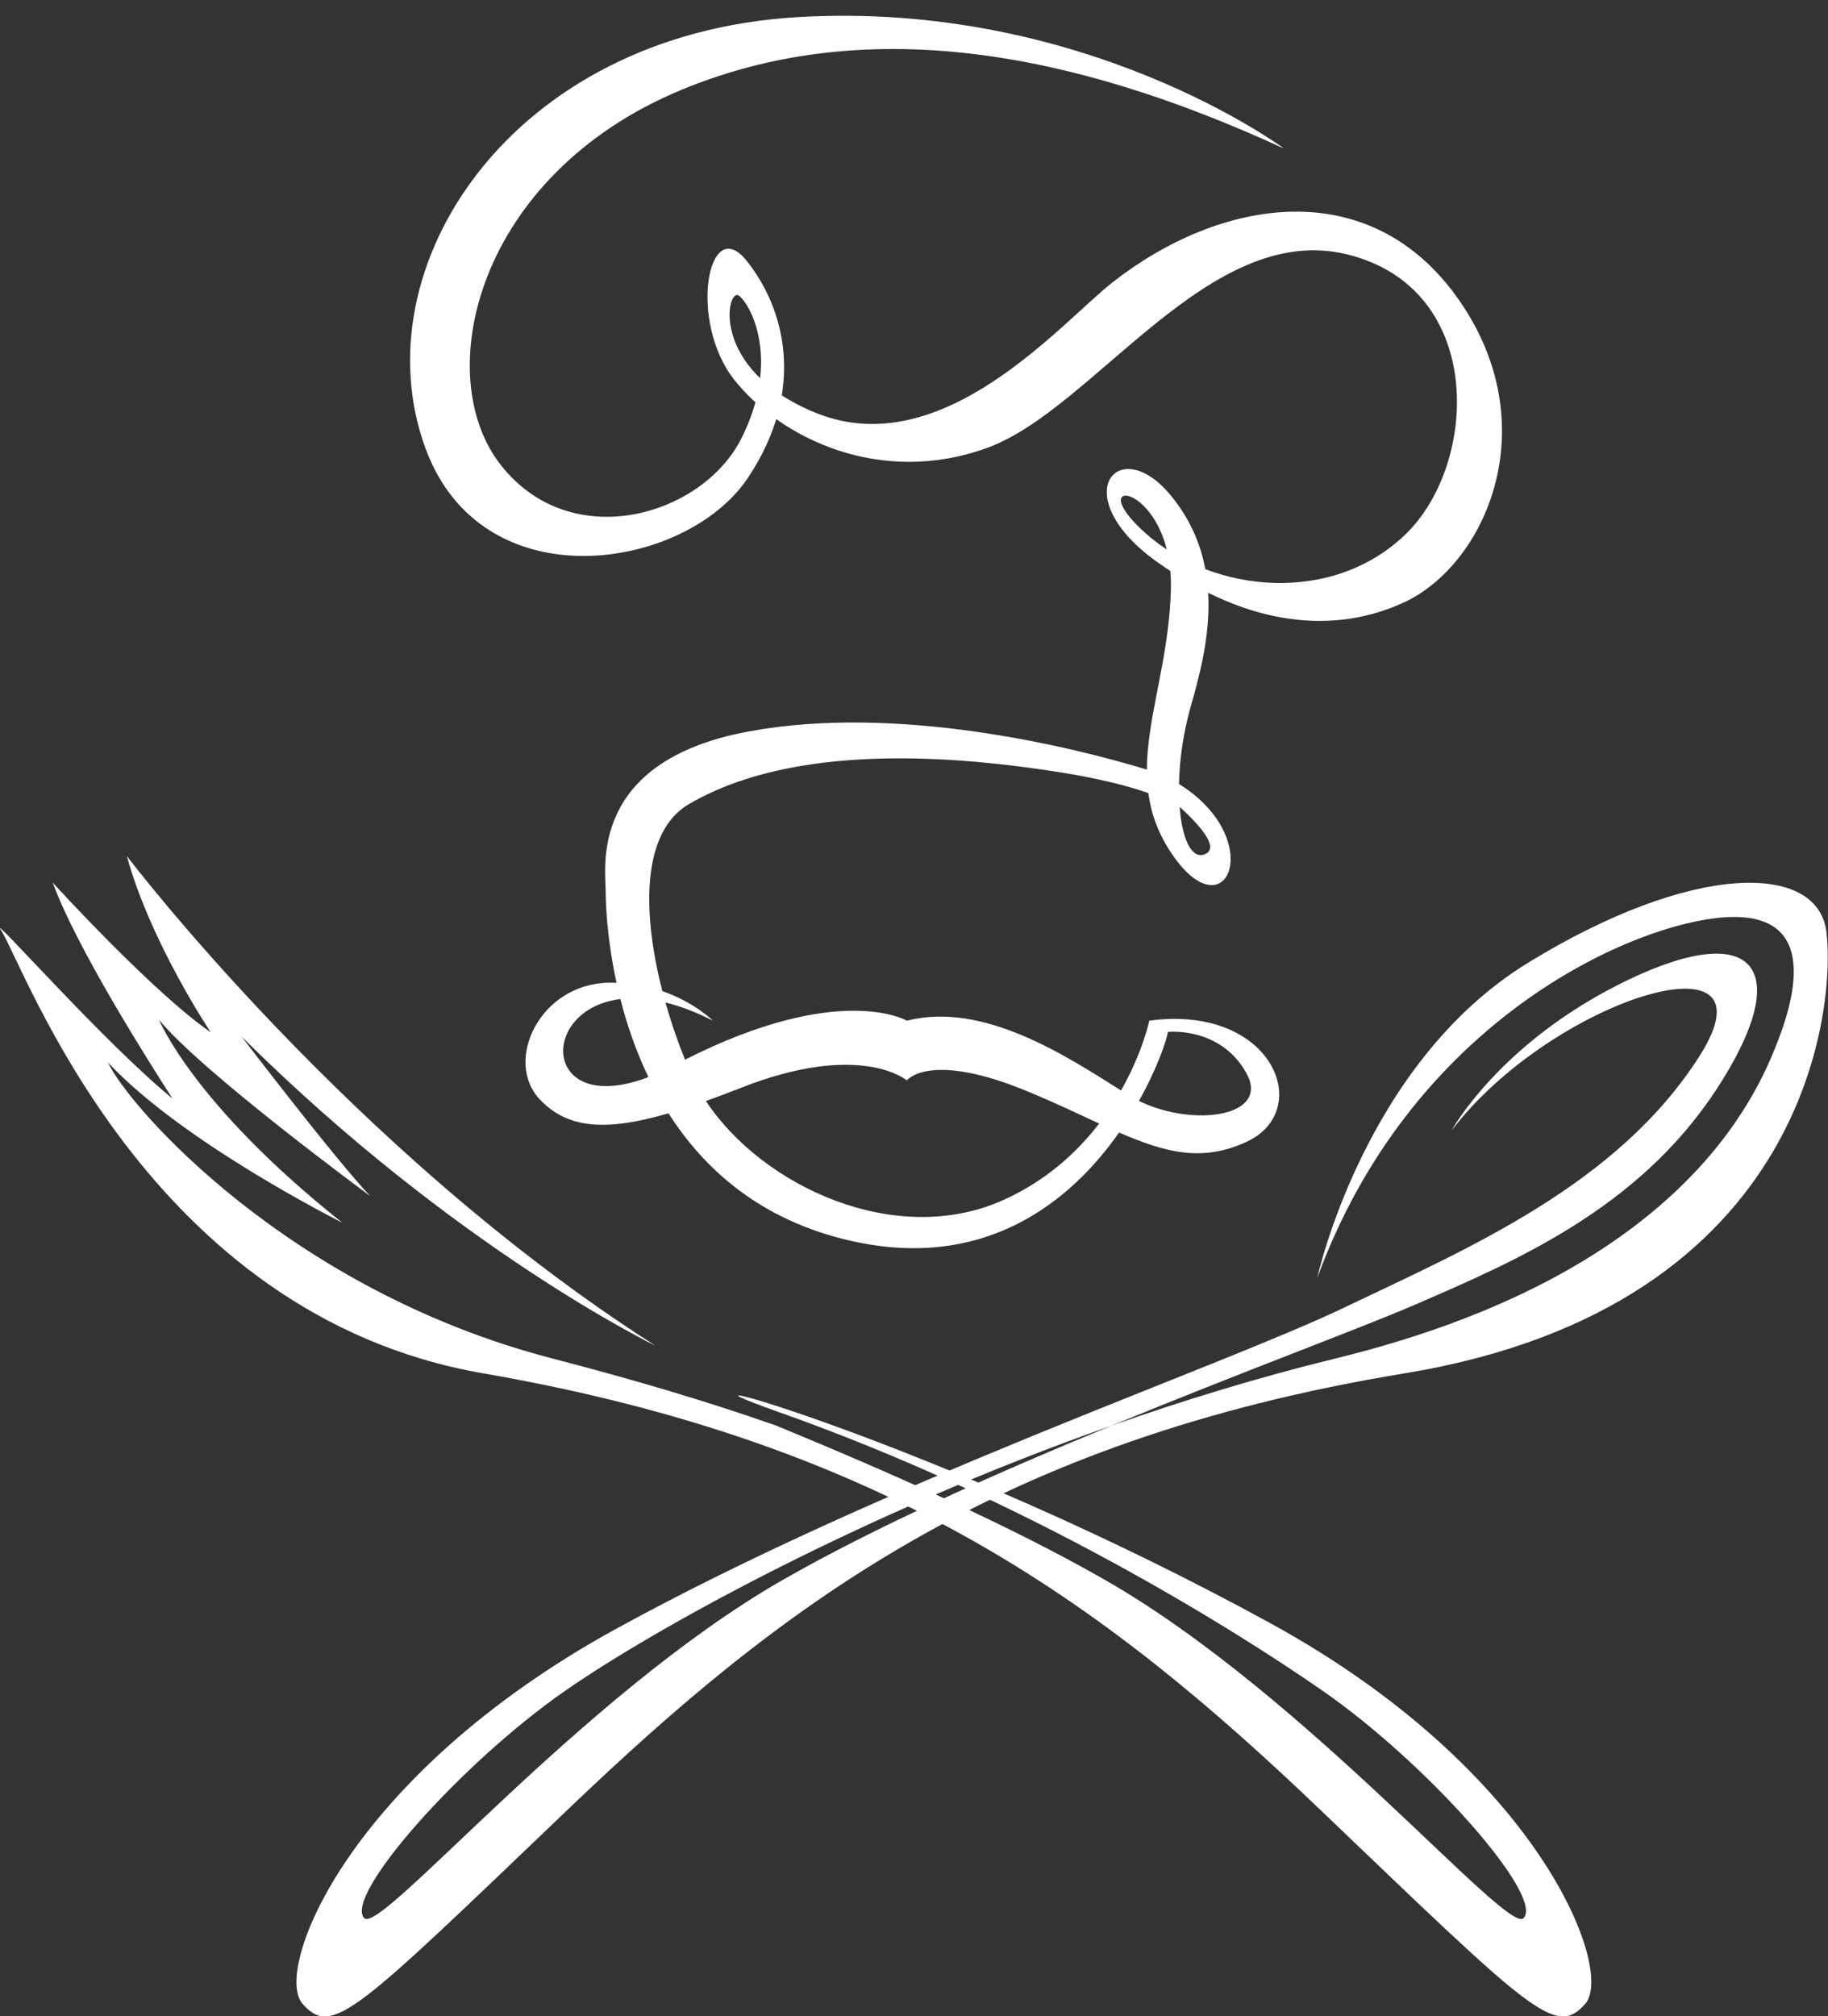
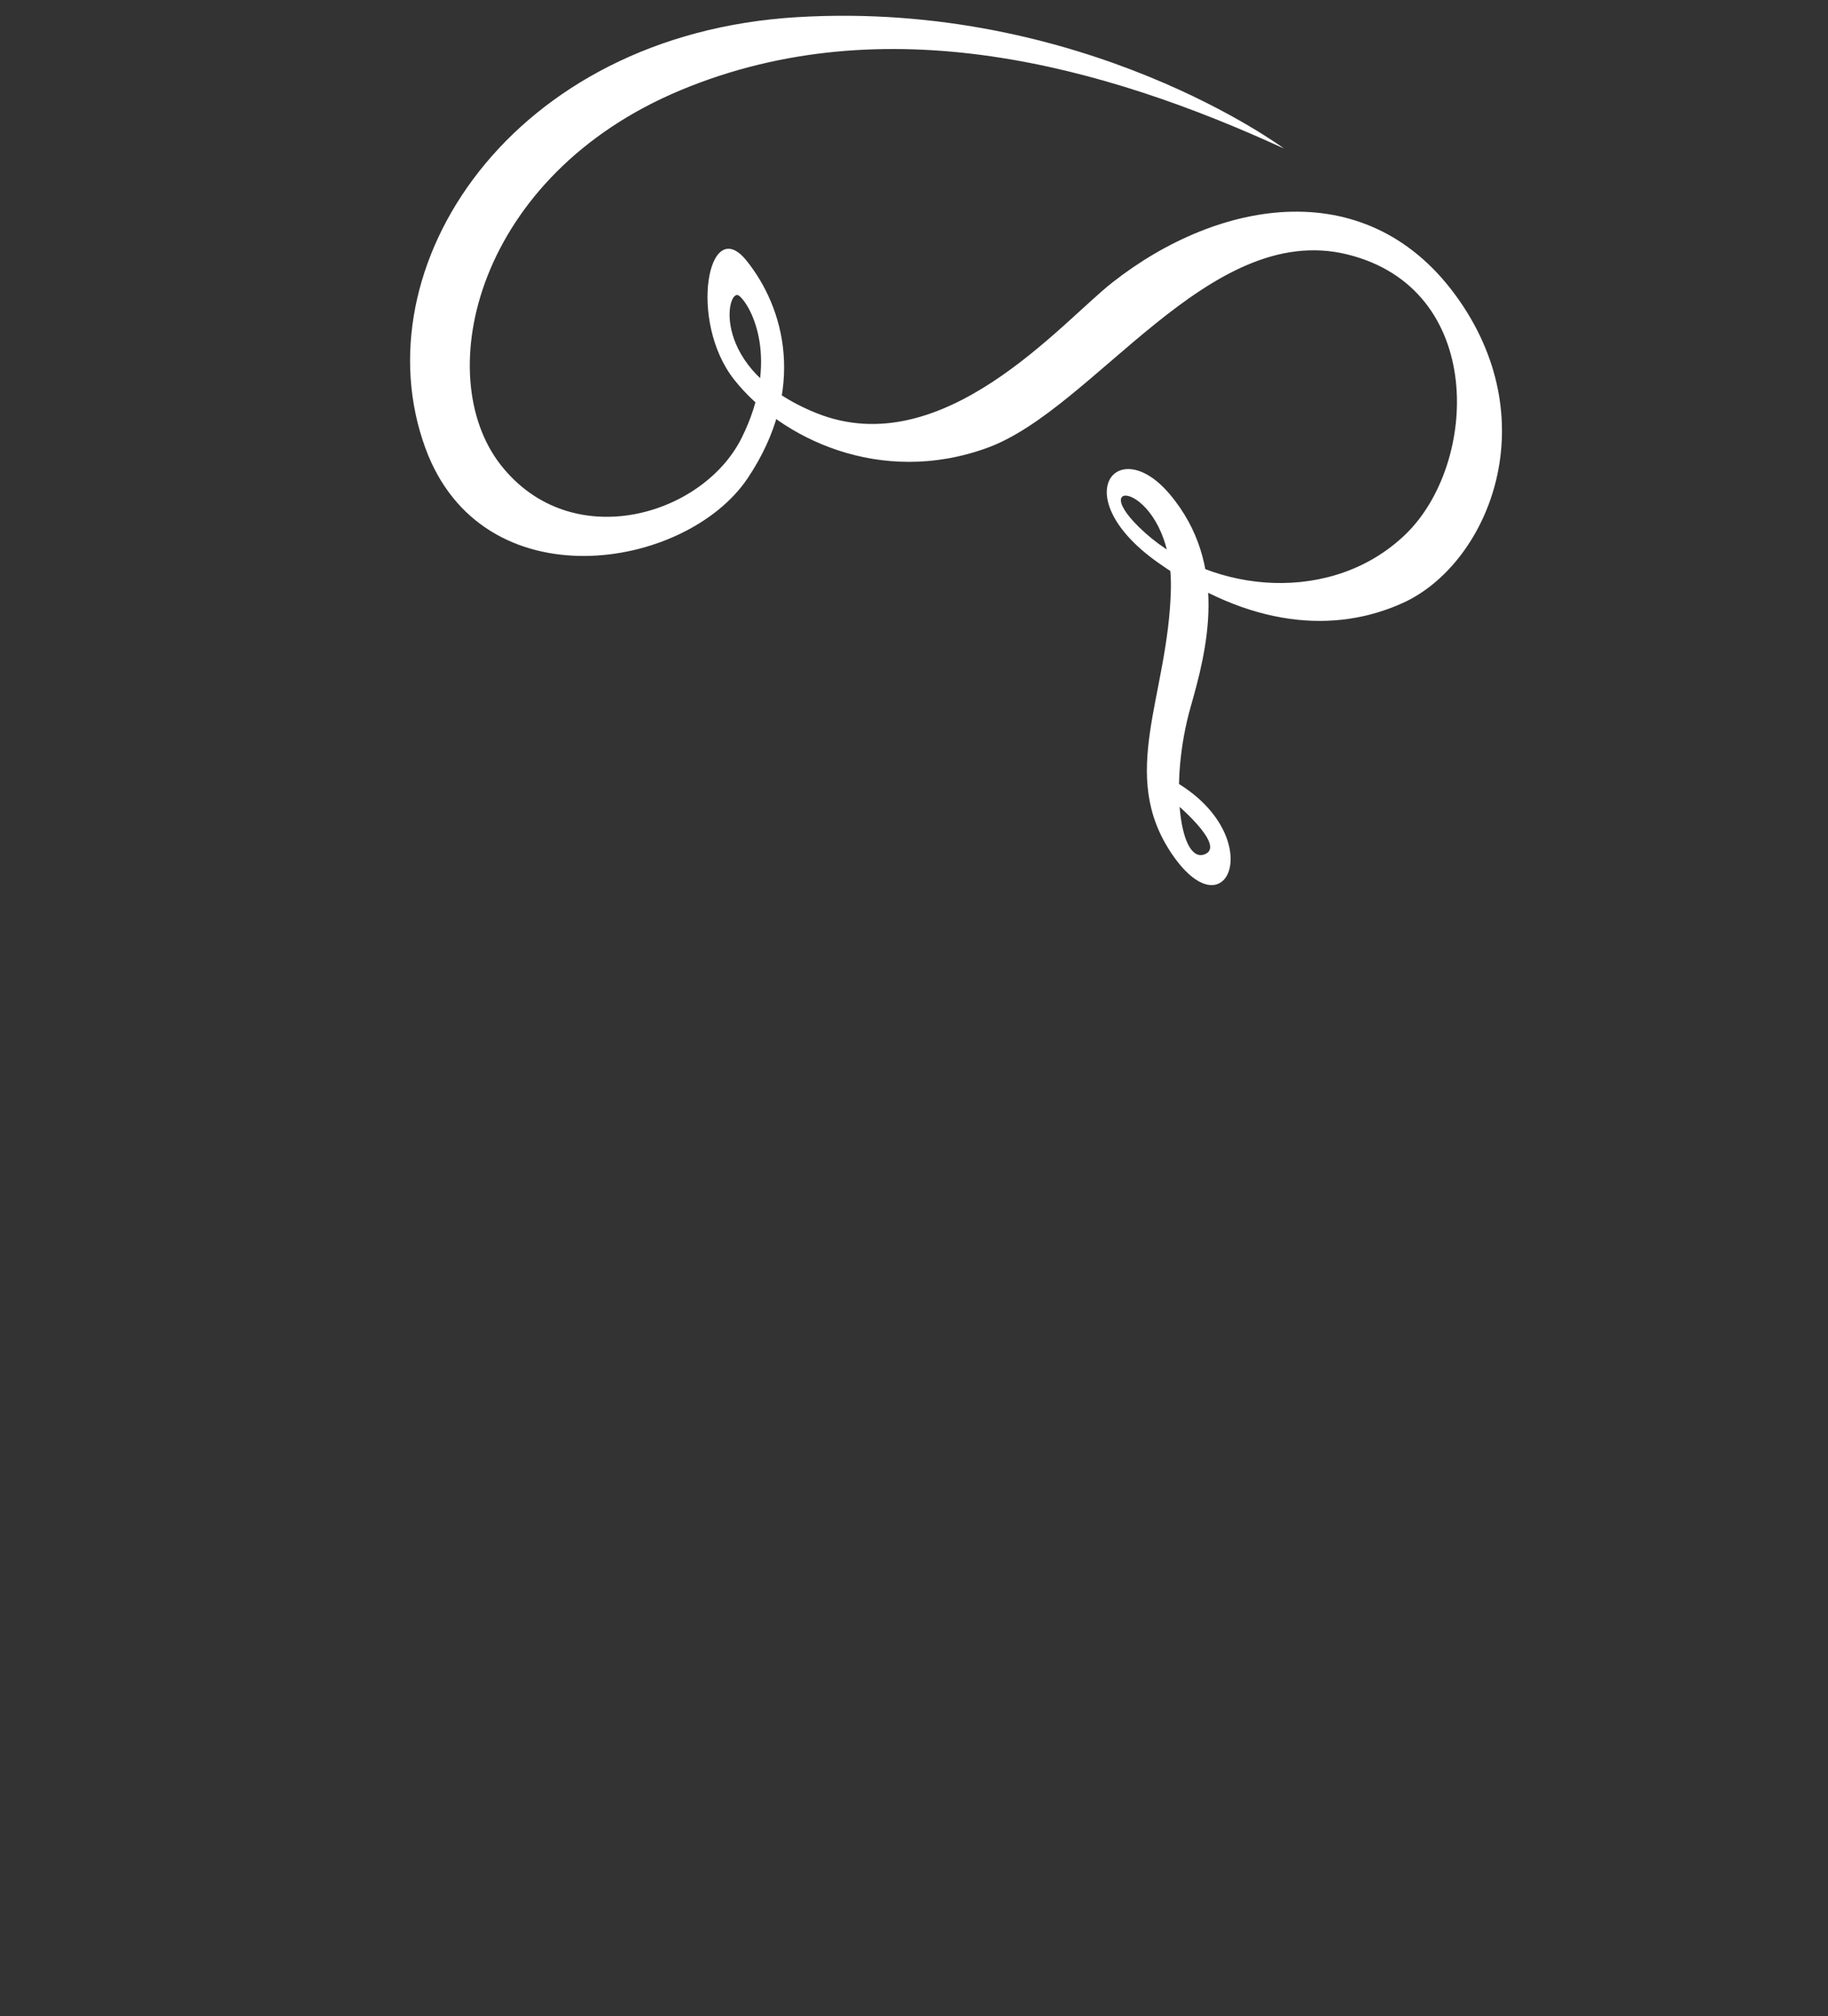
<svg xmlns="http://www.w3.org/2000/svg" fill="#000000" height="447.4" preserveAspectRatio="xMidYMid meet" version="1" viewBox="0.0 -3.5 405.8 447.4" width="405.8" zoomAndPan="magnify">
  <rect x="0.0" y="-3.5" width="405.8" height="447.4" fill="#333333" stroke="none" />
  <defs>
    <clipPath id="a">
-       <path d="M 65 192 L 405.75 192 L 405.75 443.949 L 65 443.949 Z M 65 192" />
-     </clipPath>
+       </clipPath>
    <clipPath id="b">
      <path d="M 0 186 L 354 186 L 354 443.949 L 0 443.949 Z M 0 186" />
    </clipPath>
  </defs>
  <g>
    <g clip-path="url(#a)" id="change1_1">
-       <path d="M 405.422 203.121 C 403.348 187.805 375.613 187.805 339.18 210.16 C 302.75 232.52 292.398 280.129 292.398 280.129 C 312.684 224.652 359.465 202.707 380.992 200.223 C 402.52 197.742 399.625 214.715 394.656 227.551 C 389.688 240.383 372.715 279.297 296.535 297.93 C 279.461 302.105 262.742 307.223 246.785 312.84 C 221.492 323.246 194.363 335.266 173.578 347.195 C 128.867 372.859 84.426 426.035 80.844 422.129 C 76.289 417.16 102.25 387.781 125.555 371.621 C 145.469 357.809 191.555 332.289 246.785 312.84 C 275.91 300.859 302.598 291.02 314.34 285.922 C 336.281 276.398 363.605 264.809 380.992 238.312 C 398.383 211.816 390.102 200.223 361.535 213.887 C 332.969 227.551 322.203 247.422 322.203 247.422 C 344.148 218.441 395.484 202.293 377.266 230.859 C 359.051 259.426 325.934 273.5 298.195 286.75 C 270.457 299.996 196.352 325.254 136.734 357.957 C 77.117 390.664 60.559 433.719 67.18 441.172 C 73.805 448.625 78.773 443.242 125.969 398.117 C 173.164 352.992 221.188 316.145 311.855 301.238 C 402.523 286.336 407.488 218.441 405.422 203.121" fill="#ffffff" />
+       <path d="M 405.422 203.121 C 403.348 187.805 375.613 187.805 339.18 210.16 C 302.75 232.52 292.398 280.129 292.398 280.129 C 312.684 224.652 359.465 202.707 380.992 200.223 C 402.52 197.742 399.625 214.715 394.656 227.551 C 389.688 240.383 372.715 279.297 296.535 297.93 C 279.461 302.105 262.742 307.223 246.785 312.84 C 221.492 323.246 194.363 335.266 173.578 347.195 C 128.867 372.859 84.426 426.035 80.844 422.129 C 76.289 417.16 102.25 387.781 125.555 371.621 C 145.469 357.809 191.555 332.289 246.785 312.84 C 275.91 300.859 302.598 291.02 314.34 285.922 C 336.281 276.398 363.605 264.809 380.992 238.312 C 398.383 211.816 390.102 200.223 361.535 213.887 C 332.969 227.551 322.203 247.422 322.203 247.422 C 344.148 218.441 395.484 202.293 377.266 230.859 C 359.051 259.426 325.934 273.5 298.195 286.75 C 270.457 299.996 196.352 325.254 136.734 357.957 C 73.805 448.625 78.773 443.242 125.969 398.117 C 173.164 352.992 221.188 316.145 311.855 301.238 C 402.523 286.336 407.488 218.441 405.422 203.121" fill="#ffffff" />
    </g>
    <g clip-path="url(#b)" id="change1_2">
-       <path d="M 282.148 356.77 C 207.941 316.094 139.09 297.852 172.547 309.727 C 227.773 329.18 273.605 357.809 293.523 371.621 C 316.828 387.781 342.789 417.16 338.234 422.129 C 334.652 426.035 290.211 372.859 245.496 347.195 C 224.719 335.266 197.586 323.246 172.293 312.84 C 156.336 307.223 139.555 302.352 122.539 297.93 C 64.023 282.715 28.48 242.031 23.969 232.258 C 40.582 250.109 75.977 267.809 75.977 267.809 C 42.91 241.574 35.305 222.785 35.305 222.785 C 44.617 234.273 82.188 261.91 82.188 261.91 C 74.738 254.148 53.625 226.512 53.625 226.512 C 101.129 273.711 145.531 295.133 145.531 295.133 C 77.844 251.977 28.16 186.457 28.16 186.457 C 33.441 205.711 46.793 225.582 46.793 225.582 C 33.75 216.578 11.707 192.359 11.707 192.359 C 16.98 206.863 33.445 232.777 38.289 240.262 C 23.086 227.898 -2.625 198.566 0.219 202.914 C 5.496 210.988 32.508 288.305 107.223 301.238 C 197.758 316.918 245.91 352.992 293.109 398.117 C 340.305 443.242 345.27 448.625 351.898 441.172 C 358.52 433.719 341.777 389.449 282.148 356.77" fill="#ffffff" />
-     </g>
+       </g>
    <g id="change1_3">
      <path d="M 285.035 29.461 C 285.035 29.461 240.754 -3.48 177.035 0.301 C 113.312 4.082 79.832 55.922 94.414 95.883 C 107.004 130.395 152.234 123.086 165.965 102.633 C 179.191 82.922 174.117 64.73 165.691 54.301 C 157.188 43.77 152.734 67.801 162.992 80.762 C 173.254 93.723 195.395 104.52 219.152 95.883 C 242.914 87.242 268.293 45.391 299.074 52.953 C 329.855 60.512 328.234 99.391 312.035 115.051 C 295.836 130.711 269.375 128.281 254.254 114.781 C 239.133 101.281 260.465 103.441 259.926 127.203 C 259.383 150.961 248.043 168.242 260.195 186.062 C 273.262 205.227 282.691 179.223 256.773 167.883 L 260.598 174.453 C 260.598 174.453 272.074 183.902 267.617 185.992 C 262.031 188.617 259.383 170.672 264.332 153.301 C 267.863 140.91 272.883 121.801 259.652 106.141 C 248.047 92.406 236.434 106.684 256.953 121.262 C 277.473 135.84 296.395 137.145 311.492 130.262 C 329.855 121.891 343.355 91.02 323.914 63.121 C 304.07 34.641 270.723 40.531 246.965 59.16 C 235.527 68.129 209.254 99.48 181.172 88.141 C 157.176 78.449 161.375 59.973 164.074 62.133 C 166.773 64.289 173.254 76.441 164.613 93.723 C 155.973 111 126.812 119.641 111.152 99.66 C 95.492 79.684 105.754 35.402 151.113 16.504 C 196.473 -2.398 245.074 11.102 285.035 29.461" fill="#ffffff" />
    </g>
    <g id="change1_4">
-       <path d="M 252.836 240.797 C 257.004 233.367 259.02 227.152 259.277 225.477 C 259.277 225.477 270.867 224.234 276.664 234.586 C 282.113 244.312 264.895 246.727 252.836 240.797 Z M 222.848 262.738 C 198.91 273.582 169.238 259.766 156.707 240.82 C 159.156 239.945 161.73 238.98 164.473 237.898 C 191.02 227.445 201.316 236.242 201.316 236.242 C 201.316 236.242 206.285 229.617 228.227 238.727 C 234.18 241.195 239.336 243.664 244 245.812 C 239.141 252.141 232.32 258.445 222.848 262.738 Z M 137.719 218.195 C 139.113 223.66 141.105 229.602 143.941 235.504 C 120.41 244.512 119.406 220.441 137.719 218.195 Z M 255.137 222.992 C 255.137 222.992 253.676 229.992 248.863 238.477 C 236.773 230.871 218.297 218.652 201.316 222.992 C 201.316 222.992 186.453 214.227 152.066 231.645 C 150.422 227.562 148.945 223.277 147.723 218.957 C 150.914 219.734 154.43 221.035 158.262 222.992 C 158.262 222.992 154.223 218.922 147.043 216.434 C 142.48 198.766 142.469 181.094 152.879 174.969 C 166.957 166.691 191.793 160.895 235.68 167.934 C 243.809 169.234 250.395 170.863 255.133 172.562 C 255.191 173.82 255.684 175.086 255.875 175.98 C 256.051 176.801 257.266 177.93 257.492 178.68 L 258.035 176.883 L 258.035 160.141 L 255.309 159.922 C 255.059 162.586 254.871 165.082 254.777 167.328 C 238.246 162.301 199.316 152.648 166.129 158.824 C 130.523 165.449 134.457 189.148 134.457 194.43 C 134.457 195.512 134.512 203.773 136.867 214.59 C 136.293 214.57 135.727 214.547 135.129 214.559 C 119.762 214.867 111.859 231.938 119.762 240.383 C 125.922 246.969 134.406 247.621 148.406 243.547 C 156.418 256.117 169.027 267.355 188.898 271.848 C 218.965 278.645 237.871 262.852 248.43 247.805 C 258.75 252.297 266.859 254.406 276.664 249.902 C 291.984 242.867 282.465 219.27 255.137 222.992" fill="#ffffff" />
-     </g>
+       </g>
  </g>
</svg>